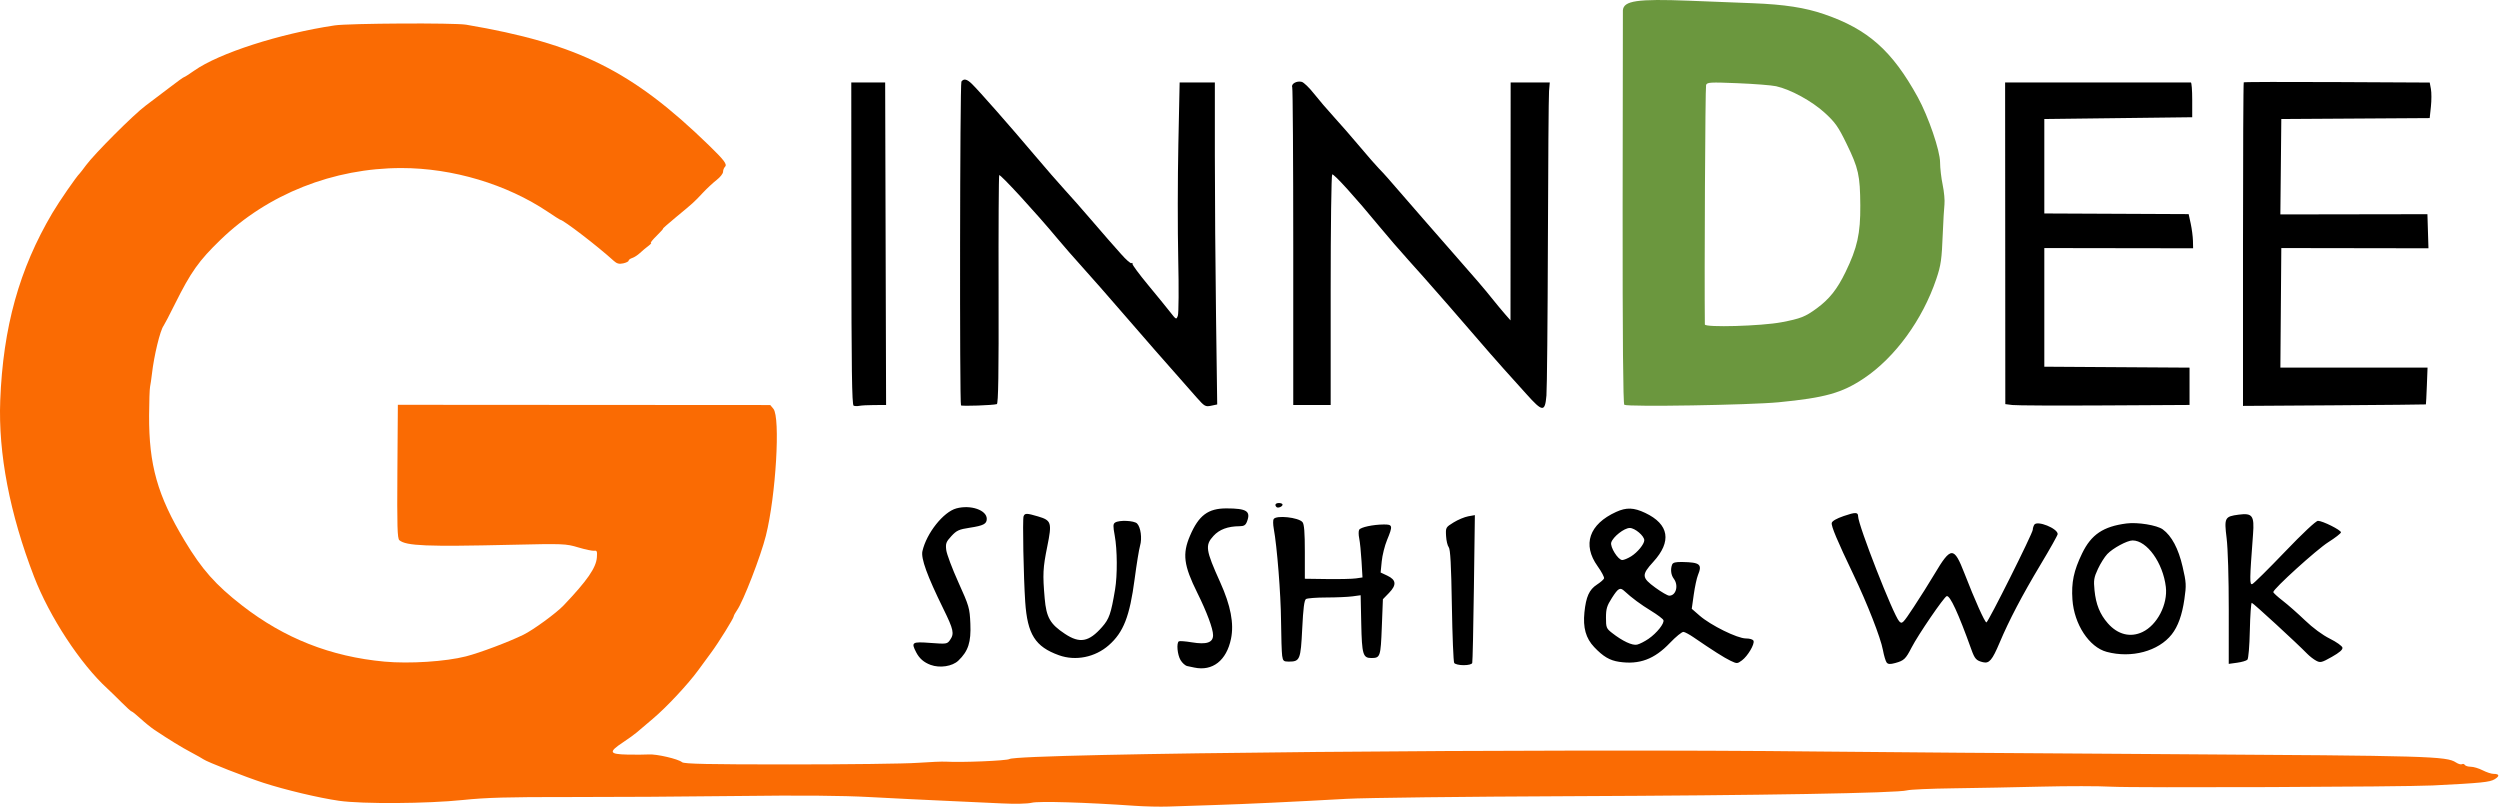
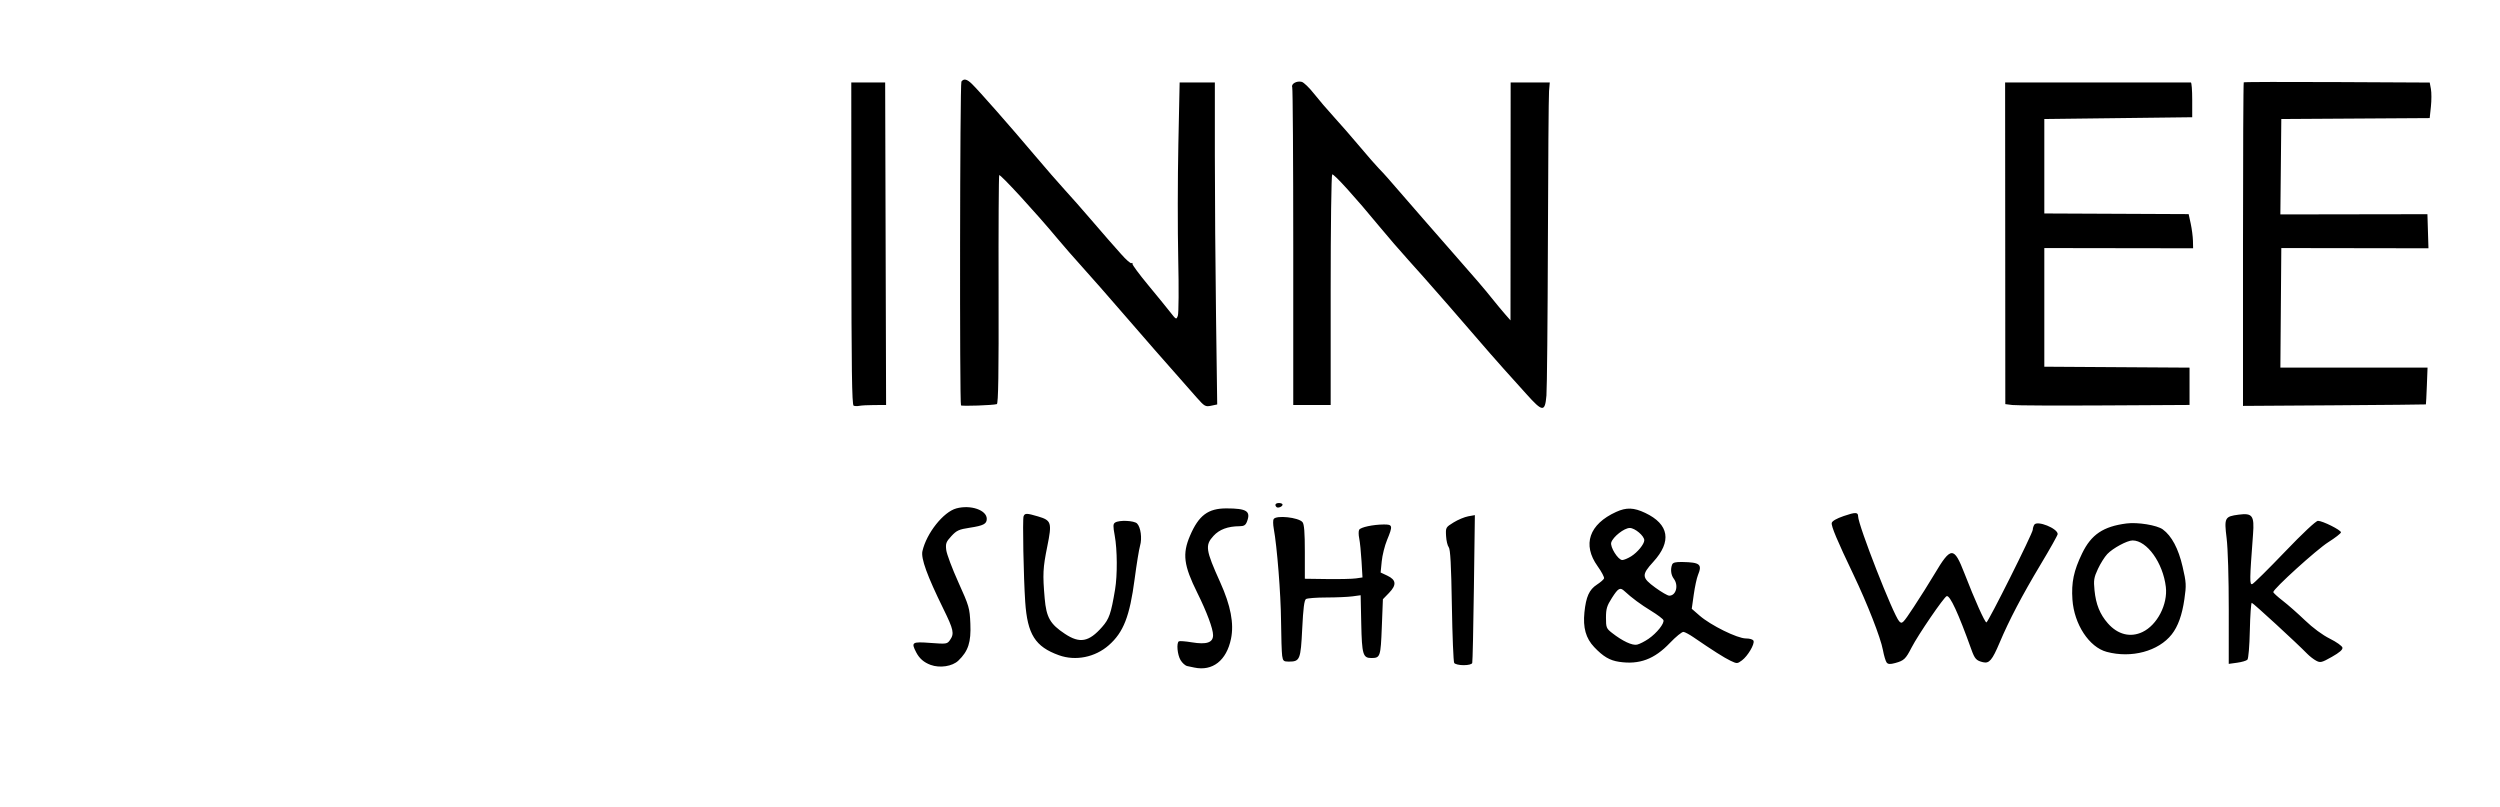
<svg xmlns="http://www.w3.org/2000/svg" width="1403" height="453" viewBox="0 0 1403 453" fill="none">
-   <path d="M636.774 452.212C609.337 450.299 583.107 449.516 579.081 450.49C576.589 451.092 569.69 451.244 562.081 450.864C555.037 450.512 540.724 449.85 530.274 449.393C519.824 448.936 500.924 448.004 488.274 447.322C472.217 446.455 449.576 446.275 413.274 446.725C384.674 447.079 342.149 447.339 318.774 447.302C285.269 447.25 272.781 447.6 259.774 448.956C239.813 451.036 203.318 451.271 190.274 449.402C178.971 447.783 160.16 443.31 147.774 439.296C137.92 436.102 116.092 427.544 114.184 426.125C113.584 425.68 110.434 423.903 107.184 422.176C101.707 419.267 95.409 415.406 86.774 409.664C84.849 408.384 81.304 405.527 78.897 403.316C76.49 401.104 74.24 399.291 73.897 399.286C73.554 399.281 71.024 397.008 68.274 394.234C65.524 391.46 61.946 387.977 60.324 386.493C45.095 372.564 27.837 346.232 19.097 323.588C5.488 288.332 -1.019 254.443 0.129 224.795C1.724 183.618 10.779 151.043 29.39 119.538C33.223 113.05 42.898 99.043 44.754 97.295C45.046 97.02 46.61 94.995 48.229 92.795C53.024 86.28 75.143 64.157 81.722 59.295C85.072 56.82 91.167 52.207 95.267 49.045C99.367 45.882 102.963 43.295 103.258 43.295C103.553 43.295 106.147 41.641 109.022 39.62C122.973 29.814 156.825 18.913 187.774 14.26C195.652 13.075 255.104 12.755 261.622 13.861C324.086 24.466 354.811 39.725 397.774 81.478C406.536 89.993 408.223 92.246 406.861 93.608C406.263 94.206 405.774 95.486 405.774 96.452C405.774 97.419 404.152 99.466 402.17 101.002C400.188 102.538 396.701 105.786 394.42 108.219C389.382 113.595 389.215 113.747 379.431 121.822C375.117 125.382 371.819 128.295 372.102 128.295C372.385 128.295 370.78 130.095 368.536 132.295C366.292 134.495 364.844 136.295 365.318 136.295C365.792 136.295 365.124 137.082 363.833 138.045C362.542 139.007 360.44 140.772 359.162 141.967C357.884 143.162 355.924 144.43 354.806 144.785C353.688 145.139 352.774 145.814 352.774 146.283C352.774 146.752 351.414 147.435 349.752 147.8C347.476 148.3 346.181 147.964 344.502 146.438C335.319 138.09 316.027 123.295 314.327 123.295C314.168 123.295 311.091 121.318 307.489 118.903C284.317 103.365 254.04 94.307 225.274 94.307C187.117 94.307 150.299 108.903 123.774 134.545C111.586 146.327 107.176 152.537 98.178 170.586C95.104 176.751 92.244 182.245 91.82 182.795C89.897 185.295 86.432 199.575 85.269 209.795C84.956 212.545 84.483 215.808 84.218 217.045C83.953 218.283 83.707 225.483 83.671 233.045C83.542 260.951 88.378 278.062 103.528 303.295C113.289 319.552 120.983 328.242 135.844 339.793C159.608 358.264 185.633 368.522 215.774 371.3C229.734 372.587 250.13 371.272 261.509 368.353C269.321 366.349 285.42 360.288 293.768 356.208C299.226 353.541 312.155 344.103 316.274 339.779C329.537 325.856 334.525 318.658 334.97 312.795C335.224 309.452 334.987 308.843 333.527 309.088C332.566 309.249 328.516 308.404 324.527 307.21C317.515 305.111 316.259 305.062 286.774 305.742C239.319 306.836 227.98 306.371 224.125 303.171C222.995 302.233 222.797 295.374 223.012 264.603L223.274 227.177L327.774 227.242L432.274 227.307L434.024 229.412C438.033 234.234 435.433 278.228 429.815 300.632C426.919 312.178 417.159 337.39 413.627 342.449C412.608 343.909 411.774 345.446 411.774 345.865C411.774 346.93 403.103 360.87 399.066 366.295C397.224 368.77 394.043 373.106 391.996 375.93C386.215 383.904 373.989 396.989 366.274 403.457C362.424 406.685 358.374 410.122 357.274 411.094C356.174 412.067 352.686 414.579 349.524 416.676C341.416 422.053 341.858 423.254 352.024 423.47C356.561 423.566 361.981 423.534 364.068 423.398C368.503 423.108 380.6 425.92 382.774 427.745C383.943 428.727 397.292 429.003 443.274 429C475.724 428.997 507.899 428.598 514.774 428.112C521.649 427.627 528.849 427.324 530.774 427.439C539.647 427.97 564.932 426.933 566.482 425.975C571.702 422.749 868.46 420.01 1022.27 421.768C1050.32 422.089 1138.3 422.75 1217.77 423.237C1363.8 424.131 1372.95 424.396 1378.27 427.882C1379.6 428.754 1381.12 429.196 1381.66 428.865C1382.2 428.533 1382.92 428.72 1383.26 429.279C1383.61 429.838 1385.12 430.295 1386.62 430.295C1388.12 430.295 1391.12 431.195 1393.27 432.295C1395.43 433.395 1398.15 434.295 1399.32 434.295C1402.72 434.295 1402.98 435.49 1399.99 437.308C1397.28 438.958 1392.53 439.435 1365.27 440.796C1348.8 441.618 1197.47 442.202 1184.78 441.492C1177.91 441.108 1160.36 441.09 1145.78 441.453C1131.2 441.816 1108.92 442.244 1096.27 442.404C1083.62 442.564 1071.92 443.079 1070.27 443.548C1064.92 445.07 988.635 446.387 880.274 446.828C821.974 447.066 765.949 447.728 755.774 448.299C725.515 449.999 699.347 451.228 681.274 451.797C671.924 452.091 660.449 452.47 655.774 452.638C651.099 452.807 642.549 452.615 636.774 452.212Z" fill="#FA6B03" />
  <path fill-rule="evenodd" clip-rule="evenodd" d="M670.274 374.64C669.174 374.407 667.369 374.028 666.264 373.797C665.158 373.566 663.471 372.052 662.514 370.432C660.724 367.403 660.142 360.803 661.585 359.911C662.032 359.635 665.294 359.887 668.835 360.47C677.196 361.847 680.774 360.638 680.774 356.439C680.774 352.872 677.268 343.458 671.936 332.708C664.272 317.257 663.457 310.866 667.843 300.634C672.733 289.225 677.97 285.298 688.274 285.312C699.644 285.328 702.034 286.85 699.824 292.663C699.028 294.757 698.154 295.3 695.549 295.319C689.046 295.366 684.338 297.119 681.024 300.727C676.201 305.977 676.581 308.607 684.785 326.795C690.688 339.88 692.608 349.958 690.83 358.523C688.305 370.686 680.503 376.803 670.274 374.64ZM522.274 373.139C518.486 371.744 515.953 369.542 514.171 366.097C511.231 360.41 511.797 360.035 522.141 360.811C531.199 361.49 531.562 361.436 533.141 359.181C535.651 355.598 535.193 353.445 529.42 341.682C520.261 323.02 516.748 313.337 517.67 309.294C519.97 299.2 529.451 287.267 536.727 285.308C544.744 283.149 553.774 286.256 553.774 291.172C553.774 294.019 551.931 294.985 544.274 296.152C538.145 297.086 536.855 297.673 533.906 300.87C530.939 304.087 530.598 305.013 531.03 308.658C531.3 310.933 534.367 319.095 537.845 326.795C543.885 340.168 544.186 341.208 544.567 350.031C545.016 360.421 543.39 365.414 537.823 370.748C534.462 373.968 527.45 375.046 522.274 373.139ZM816.096 372.045C815.659 371.357 815.07 356.801 814.787 339.697C814.413 317.049 813.936 308.194 813.032 307.105C812.349 306.283 811.674 303.435 811.532 300.776C811.278 296.03 811.355 295.893 815.774 293.176C818.249 291.654 821.944 290.112 823.985 289.748L827.695 289.087L827.152 329.941C826.853 352.411 826.434 371.357 826.222 372.045C825.989 372.801 824.07 373.295 821.364 373.295C818.877 373.295 816.539 372.74 816.096 372.045ZM1058.81 371.839C1058.23 371.141 1057.27 367.94 1056.68 364.726C1055.4 357.838 1047.96 338.803 1040.14 322.44C1031.04 303.412 1027.63 295.286 1027.97 293.49C1028.18 292.413 1030.64 290.993 1034.71 289.595C1041.26 287.349 1042.77 287.38 1042.77 289.76C1042.77 294.633 1062.5 345.071 1065.8 348.633C1067.43 350.392 1067.79 350.047 1074.01 340.633C1077.58 335.222 1082.79 326.951 1085.58 322.253C1094.9 306.574 1096.53 306.531 1102.46 321.8C1108.28 336.804 1113.88 349.295 1114.78 349.295C1115.75 349.295 1140.78 299.259 1140.79 297.295C1140.8 296.47 1141.18 295.195 1141.65 294.463C1143.26 291.919 1154.77 296.532 1154.77 299.723C1154.77 300.338 1150.46 308.031 1145.18 316.818C1134.9 333.957 1127.5 348.052 1122.18 360.674C1118.03 370.497 1116.36 372.469 1112.88 371.641C1109.09 370.737 1108.23 369.798 1106.34 364.531C1099.01 344.1 1094.32 333.948 1092.48 334.558C1090.93 335.077 1076.48 356.214 1072.8 363.355C1069.45 369.867 1068.52 370.748 1063.57 372.098C1060.78 372.86 1059.6 372.796 1058.81 371.839ZM908.687 371.42C903.368 370.631 899.713 368.475 894.659 363.147C889.97 358.202 888.297 352.249 889.179 343.643C890.075 334.895 891.875 330.898 896.176 328.104C898.131 326.834 899.937 325.267 900.191 324.622C900.444 323.977 898.818 320.889 896.577 317.76C887.883 305.619 891.801 294.178 907.017 287.271C912.756 284.666 916.871 284.809 923.268 287.835C936.726 294.202 938.315 303.843 927.8 315.335C921.132 322.623 921.258 324.169 928.974 329.783C932.384 332.265 935.894 334.295 936.774 334.295C940.627 334.295 942.159 328.509 939.306 324.736C937.75 322.68 937.376 319.496 938.381 316.877C938.833 315.698 940.299 315.32 944.131 315.395C954.087 315.588 955.39 316.683 952.886 322.751C952.216 324.377 951.159 329.294 950.54 333.677L949.412 341.648L953.843 345.508C960.055 350.92 975.007 358.295 979.769 358.295C982.021 358.295 983.769 358.841 984.076 359.639C984.791 361.503 980.831 368.193 977.59 370.596C974.982 372.53 974.801 372.536 971.149 370.803C967.733 369.182 961.037 364.932 950.303 357.57C948.119 356.073 945.644 354.745 944.803 354.62C943.962 354.494 940.513 357.289 937.139 360.83C928.435 369.963 920.008 373.1 908.687 371.42ZM925.136 358.518C929.791 355.323 934.184 349.806 933.497 348.017C933.223 347.303 930.136 344.971 926.636 342.835C920.784 339.262 915.687 335.489 911.69 331.769C909.182 329.435 908.199 329.956 904.628 335.522C901.793 339.94 901.274 341.661 901.274 346.644C901.274 352.145 901.498 352.714 904.633 355.167C910.6 359.835 916.092 362.396 918.774 361.76C920.149 361.435 923.012 359.976 925.136 358.518ZM915.388 312.224C918.943 310.027 922.774 305.344 922.774 303.195C922.774 300.756 917.504 296.295 914.621 296.295C911.524 296.295 905.256 301.2 904.233 304.423C903.446 306.904 908.078 314.295 910.42 314.295C911.31 314.295 913.545 313.363 915.388 312.224ZM1250.78 342.181C1250.79 324.411 1250.29 307.74 1249.58 302.03C1248.16 290.512 1248.5 289.854 1256.38 288.818C1264.04 287.811 1265.19 289.377 1264.41 299.738C1262.46 325.666 1262.42 328.368 1264 327.761C1264.83 327.441 1273.04 319.33 1282.23 309.737C1292.35 299.174 1299.69 292.295 1300.84 292.295C1303.44 292.295 1313.78 297.468 1313.75 298.753C1313.73 299.326 1310.52 301.82 1306.61 304.295C1300.07 308.436 1275.77 330.479 1275.77 332.275C1275.77 332.704 1278.14 334.873 1281.02 337.095C1283.91 339.317 1289.54 344.271 1293.53 348.104C1298 352.4 1303.37 356.362 1307.53 358.434C1311.24 360.282 1314.41 362.542 1314.58 363.455C1314.79 364.594 1312.92 366.221 1308.64 368.634C1302.93 371.856 1302.18 372.038 1299.84 370.794C1298.43 370.046 1296.15 368.277 1294.77 366.862C1289.07 360.989 1264.38 338.295 1263.69 338.295C1263.29 338.295 1262.8 345.248 1262.61 353.747C1262.42 362.641 1261.83 369.639 1261.23 370.237C1260.66 370.808 1258.07 371.566 1255.48 371.921L1250.77 372.567L1250.78 342.181ZM719.552 368.045C719.286 366.257 719 357.37 718.916 348.295C718.777 333.154 716.688 306.753 714.827 296.622C714.406 294.327 714.378 291.936 714.765 291.309C716.19 289.003 728.734 290.335 730.966 293.029C731.915 294.175 732.274 298.743 732.274 309.701V324.795L744.774 324.963C751.649 325.056 758.929 324.891 760.951 324.597L764.629 324.062L764.092 314.929C763.797 309.905 763.213 304.153 762.794 302.145C762.375 300.138 762.369 297.95 762.781 297.283C763.66 295.862 770.479 294.4 776.524 294.338C781.608 294.286 781.757 294.978 778.407 303.075C777.106 306.221 775.763 311.607 775.423 315.044L774.805 321.294L778.539 323.048C783.602 325.427 783.88 328.255 779.496 332.769L776.084 336.282L775.472 351.953C774.821 368.618 774.609 369.251 769.646 369.28C764.886 369.307 764.302 367.34 763.934 350.02L763.594 334.048L759.044 334.671C756.542 335.014 749.945 335.302 744.384 335.31C738.823 335.318 733.667 335.71 732.926 336.18C731.946 336.801 731.366 341.352 730.803 352.835C729.946 370.302 729.538 371.295 723.214 371.295C720.394 371.295 719.981 370.928 719.552 368.045ZM594.274 367.717C580.96 362.933 576.59 356.022 575.35 337.787C574.422 324.13 573.793 291.408 574.427 289.755C575.132 287.918 576.174 287.928 582.575 289.828C590.065 292.053 590.444 293.293 587.73 306.676C585.275 318.778 585.103 322.229 586.276 335.795C587.202 346.514 589.32 350.222 597.663 355.734C605.994 361.238 611.08 360.298 618.486 351.884C622.491 347.334 623.479 344.486 625.774 330.861C627.124 322.846 627.035 308.446 625.587 300.585C624.587 295.155 624.626 294.001 625.837 293.235C628.165 291.762 636.463 292.127 638.111 293.775C640.177 295.841 641.019 302.127 639.79 306.295C639.222 308.22 637.859 316.604 636.763 324.927C633.998 345.903 630.516 354.831 622.266 362.093C614.555 368.88 603.624 371.076 594.274 367.717ZM1182.27 365.821C1172.42 363.182 1164 350.328 1163.05 336.489C1162.39 326.853 1163.77 320.298 1168.5 310.528C1173.62 299.971 1180.34 295.455 1193.41 293.765C1199.67 292.957 1210.54 294.738 1213.76 297.1C1218.74 300.743 1222.54 307.892 1224.87 318.008C1226.94 326.939 1227.02 328.38 1225.88 336.25C1224.6 345.139 1222.3 351.544 1218.79 356.001C1211.34 365.471 1196.18 369.547 1182.27 365.821ZM1202.35 354.692C1210.62 350.77 1216.63 339.162 1215.47 329.367C1213.87 315.859 1204.87 303.295 1196.79 303.295C1193.78 303.295 1185.72 307.641 1182.59 310.952C1181.11 312.515 1178.75 316.27 1177.35 319.295C1175.11 324.098 1174.87 325.619 1175.44 331.295C1176.22 339.164 1178.47 344.74 1182.91 349.793C1188.47 356.133 1195.55 357.917 1202.35 354.692ZM716.372 284.559C715.168 283.356 715.825 282.295 717.774 282.295C718.874 282.295 719.774 282.697 719.774 283.188C719.774 284.312 717.173 285.36 716.372 284.559ZM856.638 221.165C852.588 216.637 846.794 210.202 843.764 206.864C840.734 203.526 832.651 194.27 825.801 186.295C818.952 178.32 813.106 171.57 812.81 171.295C812.514 171.02 809.354 167.42 805.788 163.295C802.222 159.17 795.434 151.52 790.703 146.295C785.973 141.07 778.583 132.52 774.281 127.295C760.636 110.724 748.507 97.342 747.626 97.886C747.157 98.176 746.774 127.411 746.774 162.854V227.295H736.274H725.774V138.877C725.774 90.247 725.514 49.781 725.196 48.953C724.465 47.048 727.731 45.209 730.542 45.944C731.692 46.245 734.748 49.183 737.332 52.473C739.917 55.763 745.011 61.714 748.653 65.698C752.294 69.682 758.836 77.184 763.191 82.369C767.545 87.553 772.27 92.968 773.691 94.402C775.111 95.836 777.401 98.311 778.779 99.902C790.487 113.424 808.794 134.431 815.774 142.354C827.826 156.034 832.996 162.07 837.57 167.795C839.767 170.545 842.944 174.37 844.629 176.295L847.693 179.795L847.733 113.045L847.774 46.295H858.752H869.73L869.324 51.126C869.101 53.783 868.811 91.781 868.681 135.566C868.55 179.351 868.18 218.234 867.859 221.974C867.048 231.4 865.707 231.303 856.638 221.165ZM479.055 227.666C478.109 227.265 477.825 206.859 477.79 136.722L477.744 46.295H487.248H496.753L497.013 136.795L497.274 227.295L490.774 227.309C487.199 227.316 483.374 227.516 482.274 227.753C481.174 227.99 479.725 227.951 479.055 227.666ZM539.313 227.5C538.482 226.669 538.706 46.929 539.539 45.795C540.893 43.952 542.598 44.327 545.446 47.096C549.353 50.894 567.21 71.19 580.313 86.725C586.311 93.837 594.156 102.858 597.746 106.771C601.336 110.684 607.649 117.838 611.774 122.67C615.899 127.501 620.399 132.706 621.774 134.237C623.149 135.768 626.484 139.539 629.185 142.617C631.886 145.695 634.484 147.974 634.959 147.68C635.435 147.387 635.7 147.569 635.549 148.086C635.397 148.603 639.331 153.924 644.291 159.91C649.25 165.897 654.845 172.763 656.723 175.169C660.061 179.444 660.158 179.49 661.007 177.194C661.485 175.903 661.582 161.559 661.223 145.32C660.865 129.081 660.896 100.157 661.292 81.045L662.013 46.295H671.894H681.774V87.13C681.774 109.59 682.071 150.244 682.435 177.473L683.096 226.98L679.685 227.696C676.482 228.368 675.987 228.087 671.58 223.103C653.6 202.772 640.471 187.775 629.287 174.795C622.179 166.545 612.496 155.52 607.769 150.295C603.042 145.07 596.558 137.645 593.36 133.795C581.635 119.681 561.265 97.5 560.767 98.305C560.486 98.761 560.323 127.778 560.406 162.787C560.517 209.723 560.257 226.533 559.415 226.792C557.328 227.432 539.861 228.048 539.313 227.5ZM1129.33 227.295L1125.38 226.795L1125.33 136.545L1125.27 46.296L1177.02 46.295L1229.52 46.295C1229.94 46.295 1230.27 50.682 1230.27 56.045V65.795L1188.77 66.295L1147.27 66.795V93.295V119.795L1187.77 119.979L1228.27 120.162L1229.43 125.479C1230.06 128.403 1230.62 132.717 1230.68 135.066L1230.77 139.336L1189.02 139.273L1147.27 139.209V172.502V205.795L1188.02 206.056L1228.77 206.317V216.787V227.257L1181.02 227.526C1154.76 227.674 1131.5 227.57 1129.33 227.295ZM1258.77 137.212C1258.77 87.391 1258.96 46.441 1259.19 46.212C1259.42 45.982 1283 45.915 1311.58 46.062L1363.56 46.33L1364.23 49.929C1364.6 51.908 1364.6 56.395 1364.22 59.9L1363.54 66.273L1321.91 66.534L1280.27 66.795L1280.01 93.566L1279.74 120.337L1321.01 120.27L1362.27 120.204L1362.56 129.77L1362.85 139.337L1321.56 139.272L1280.27 139.208L1280.01 172.751L1279.75 206.295H1321.05H1362.34L1361.95 216.545C1361.73 222.182 1361.49 226.867 1361.41 226.955C1361.34 227.042 1338.21 227.267 1310.02 227.455L1258.77 227.795L1258.77 137.212Z" fill="black" />
-   <path fill-rule="evenodd" clip-rule="evenodd" d="M911.564 227.166C910.886 226.747 910.573 190 910.621 116.666C910.661 56.237 910.726 6.345 910.765 5.795C911.155 0.392 918.844 -0.73 947.774 0.395C959.049 0.833 975.238 1.468 983.751 1.806C1001.52 2.511 1012.96 4.274 1023.72 7.964C1048.32 16.402 1061.91 28.463 1076.29 54.618C1082.21 65.399 1088.77 84.572 1088.77 91.109C1088.77 94.237 1089.43 99.922 1090.23 103.744C1091.03 107.565 1091.48 112.515 1091.23 114.743C1090.98 116.972 1090.57 124.195 1090.3 130.795C1089.71 145.735 1089.27 148.815 1086.65 156.582C1078.93 179.444 1063.54 200.571 1046.08 212.285C1033.75 220.552 1024.25 223.221 998.158 225.751C982.09 227.309 913.601 228.428 911.564 227.166ZM1019.39 173.172C1013.06 177.791 1010.5 178.795 999.774 180.845C988.54 182.992 956.78 183.898 956.76 182.072C956.451 153.708 956.99 48.895 957.451 47.695C958.04 46.158 959.671 46.066 975.163 46.695C984.548 47.076 994.262 47.839 996.75 48.39C1004.9 50.197 1016.9 56.759 1024.09 63.344C1029.94 68.71 1031.63 71.102 1036.29 80.682C1043.01 94.461 1043.88 98.373 1044 115.295C1044.11 131.069 1042.33 139.072 1035.68 152.747C1030.98 162.411 1026.61 167.895 1019.39 173.172Z" fill="#6B973E" />
</svg>